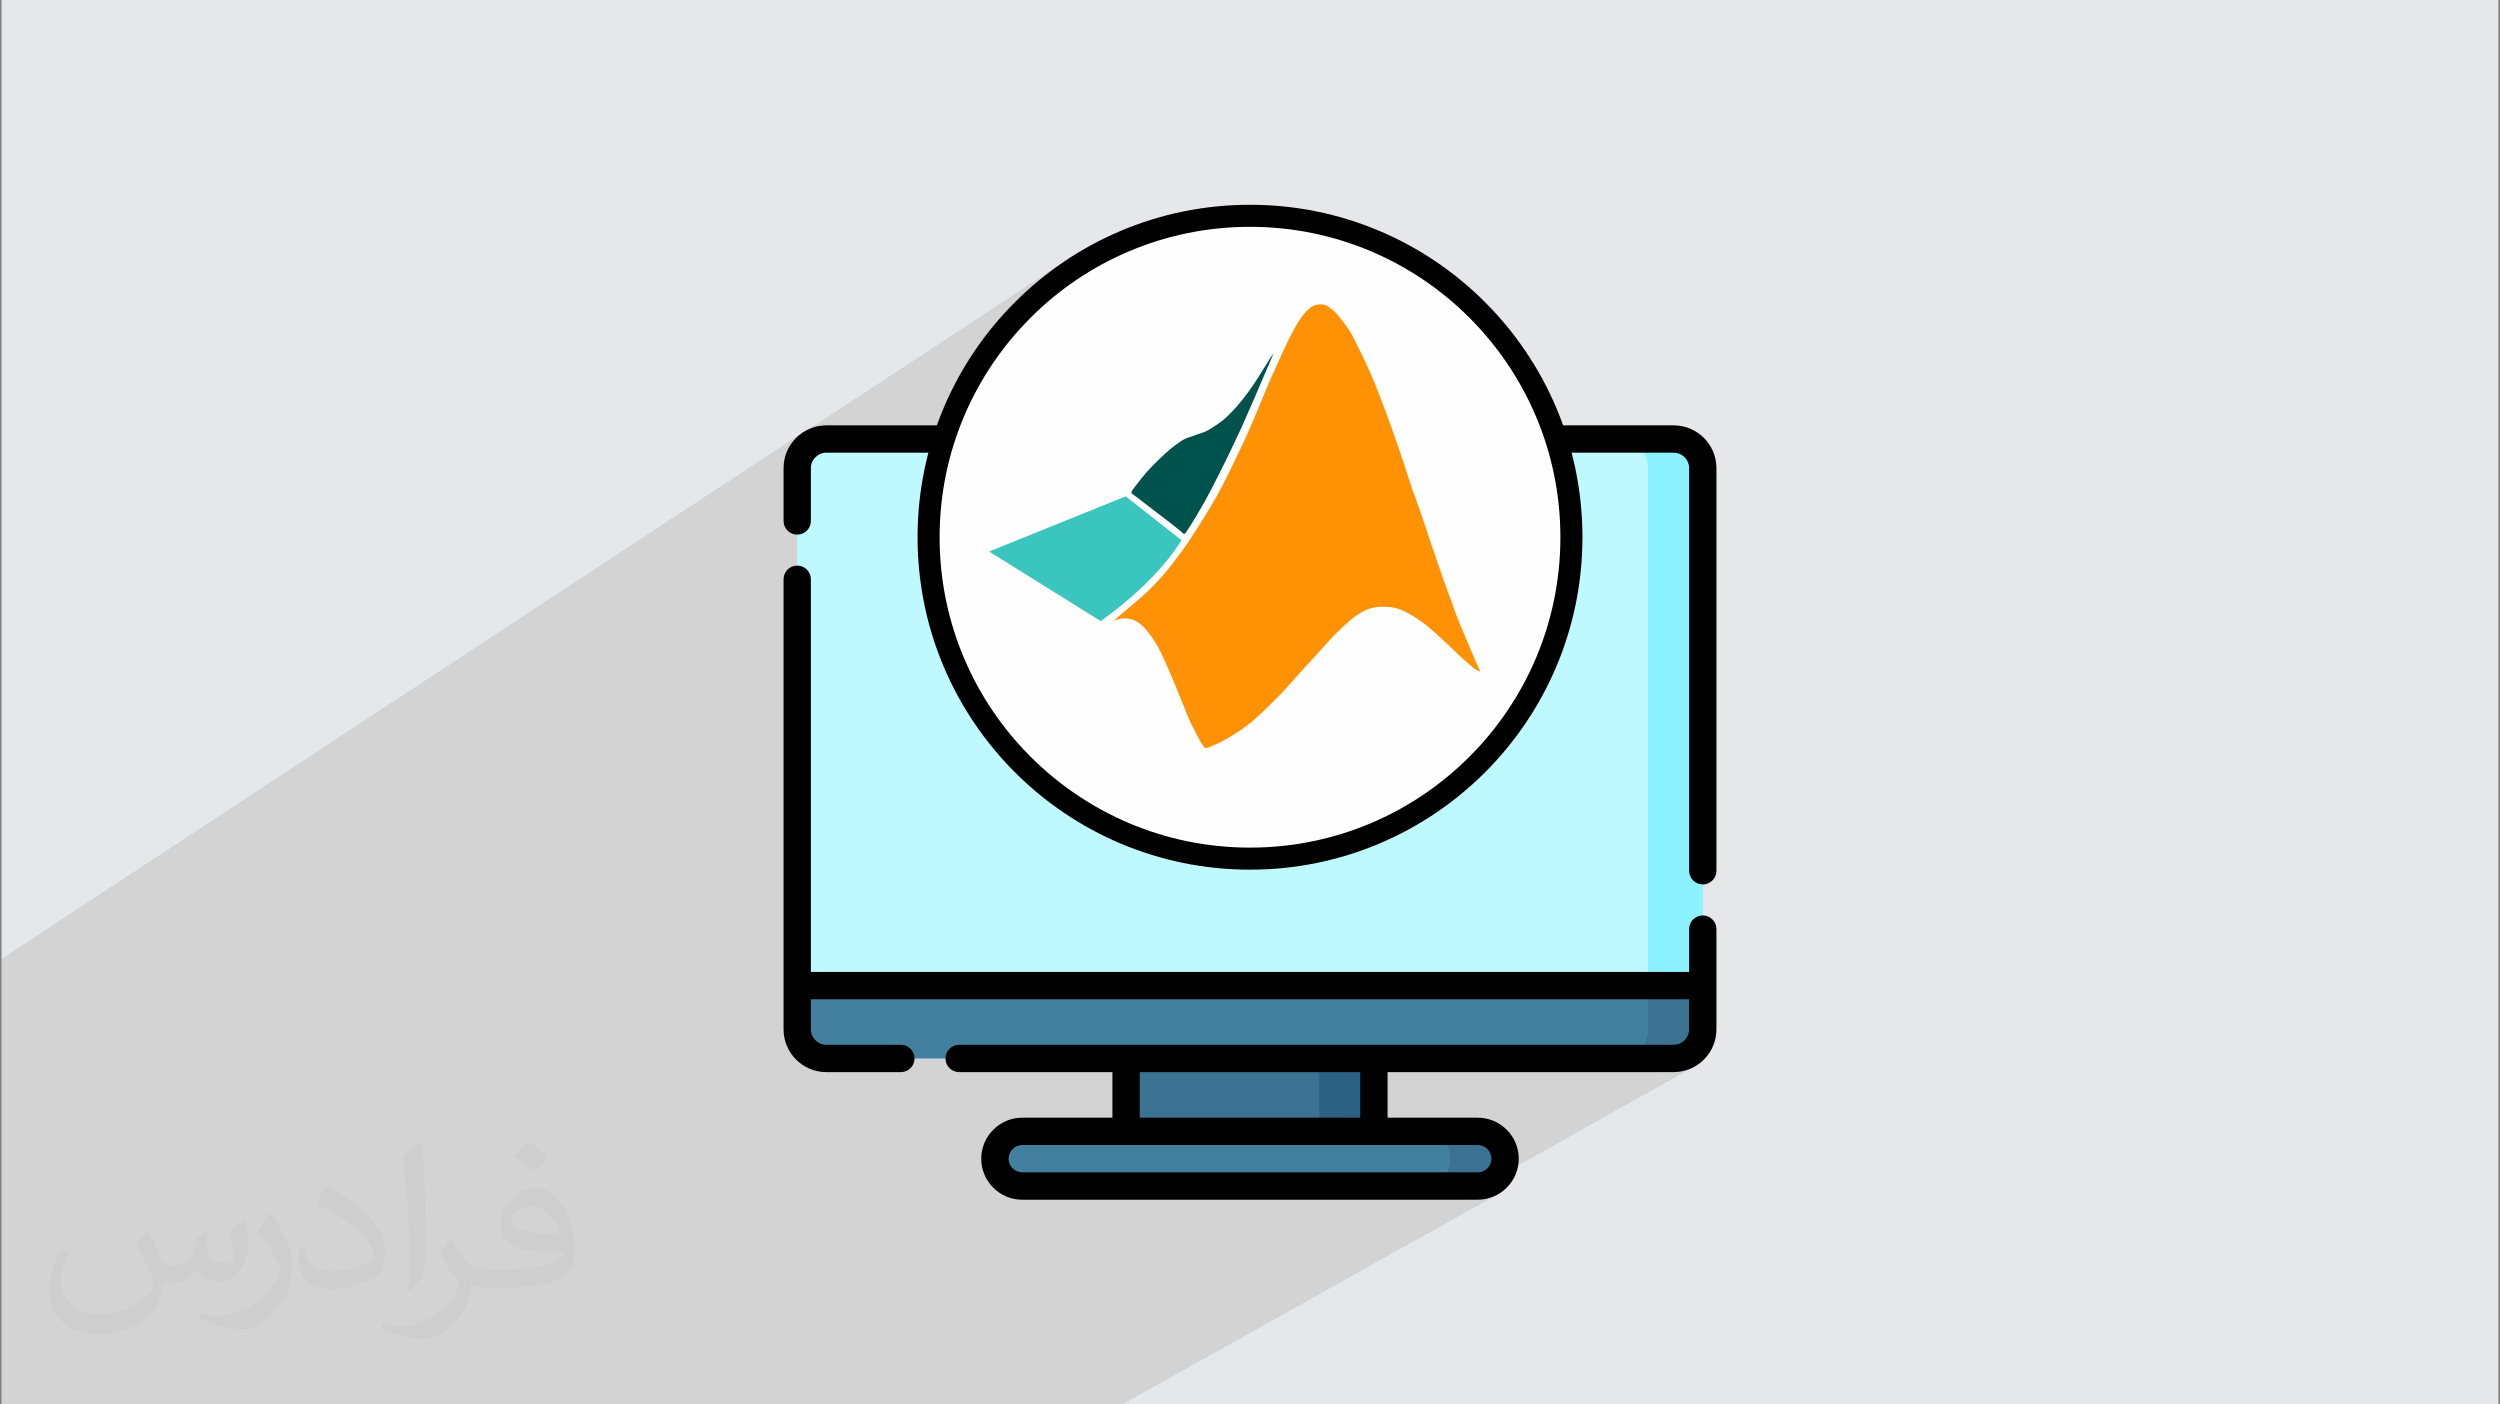
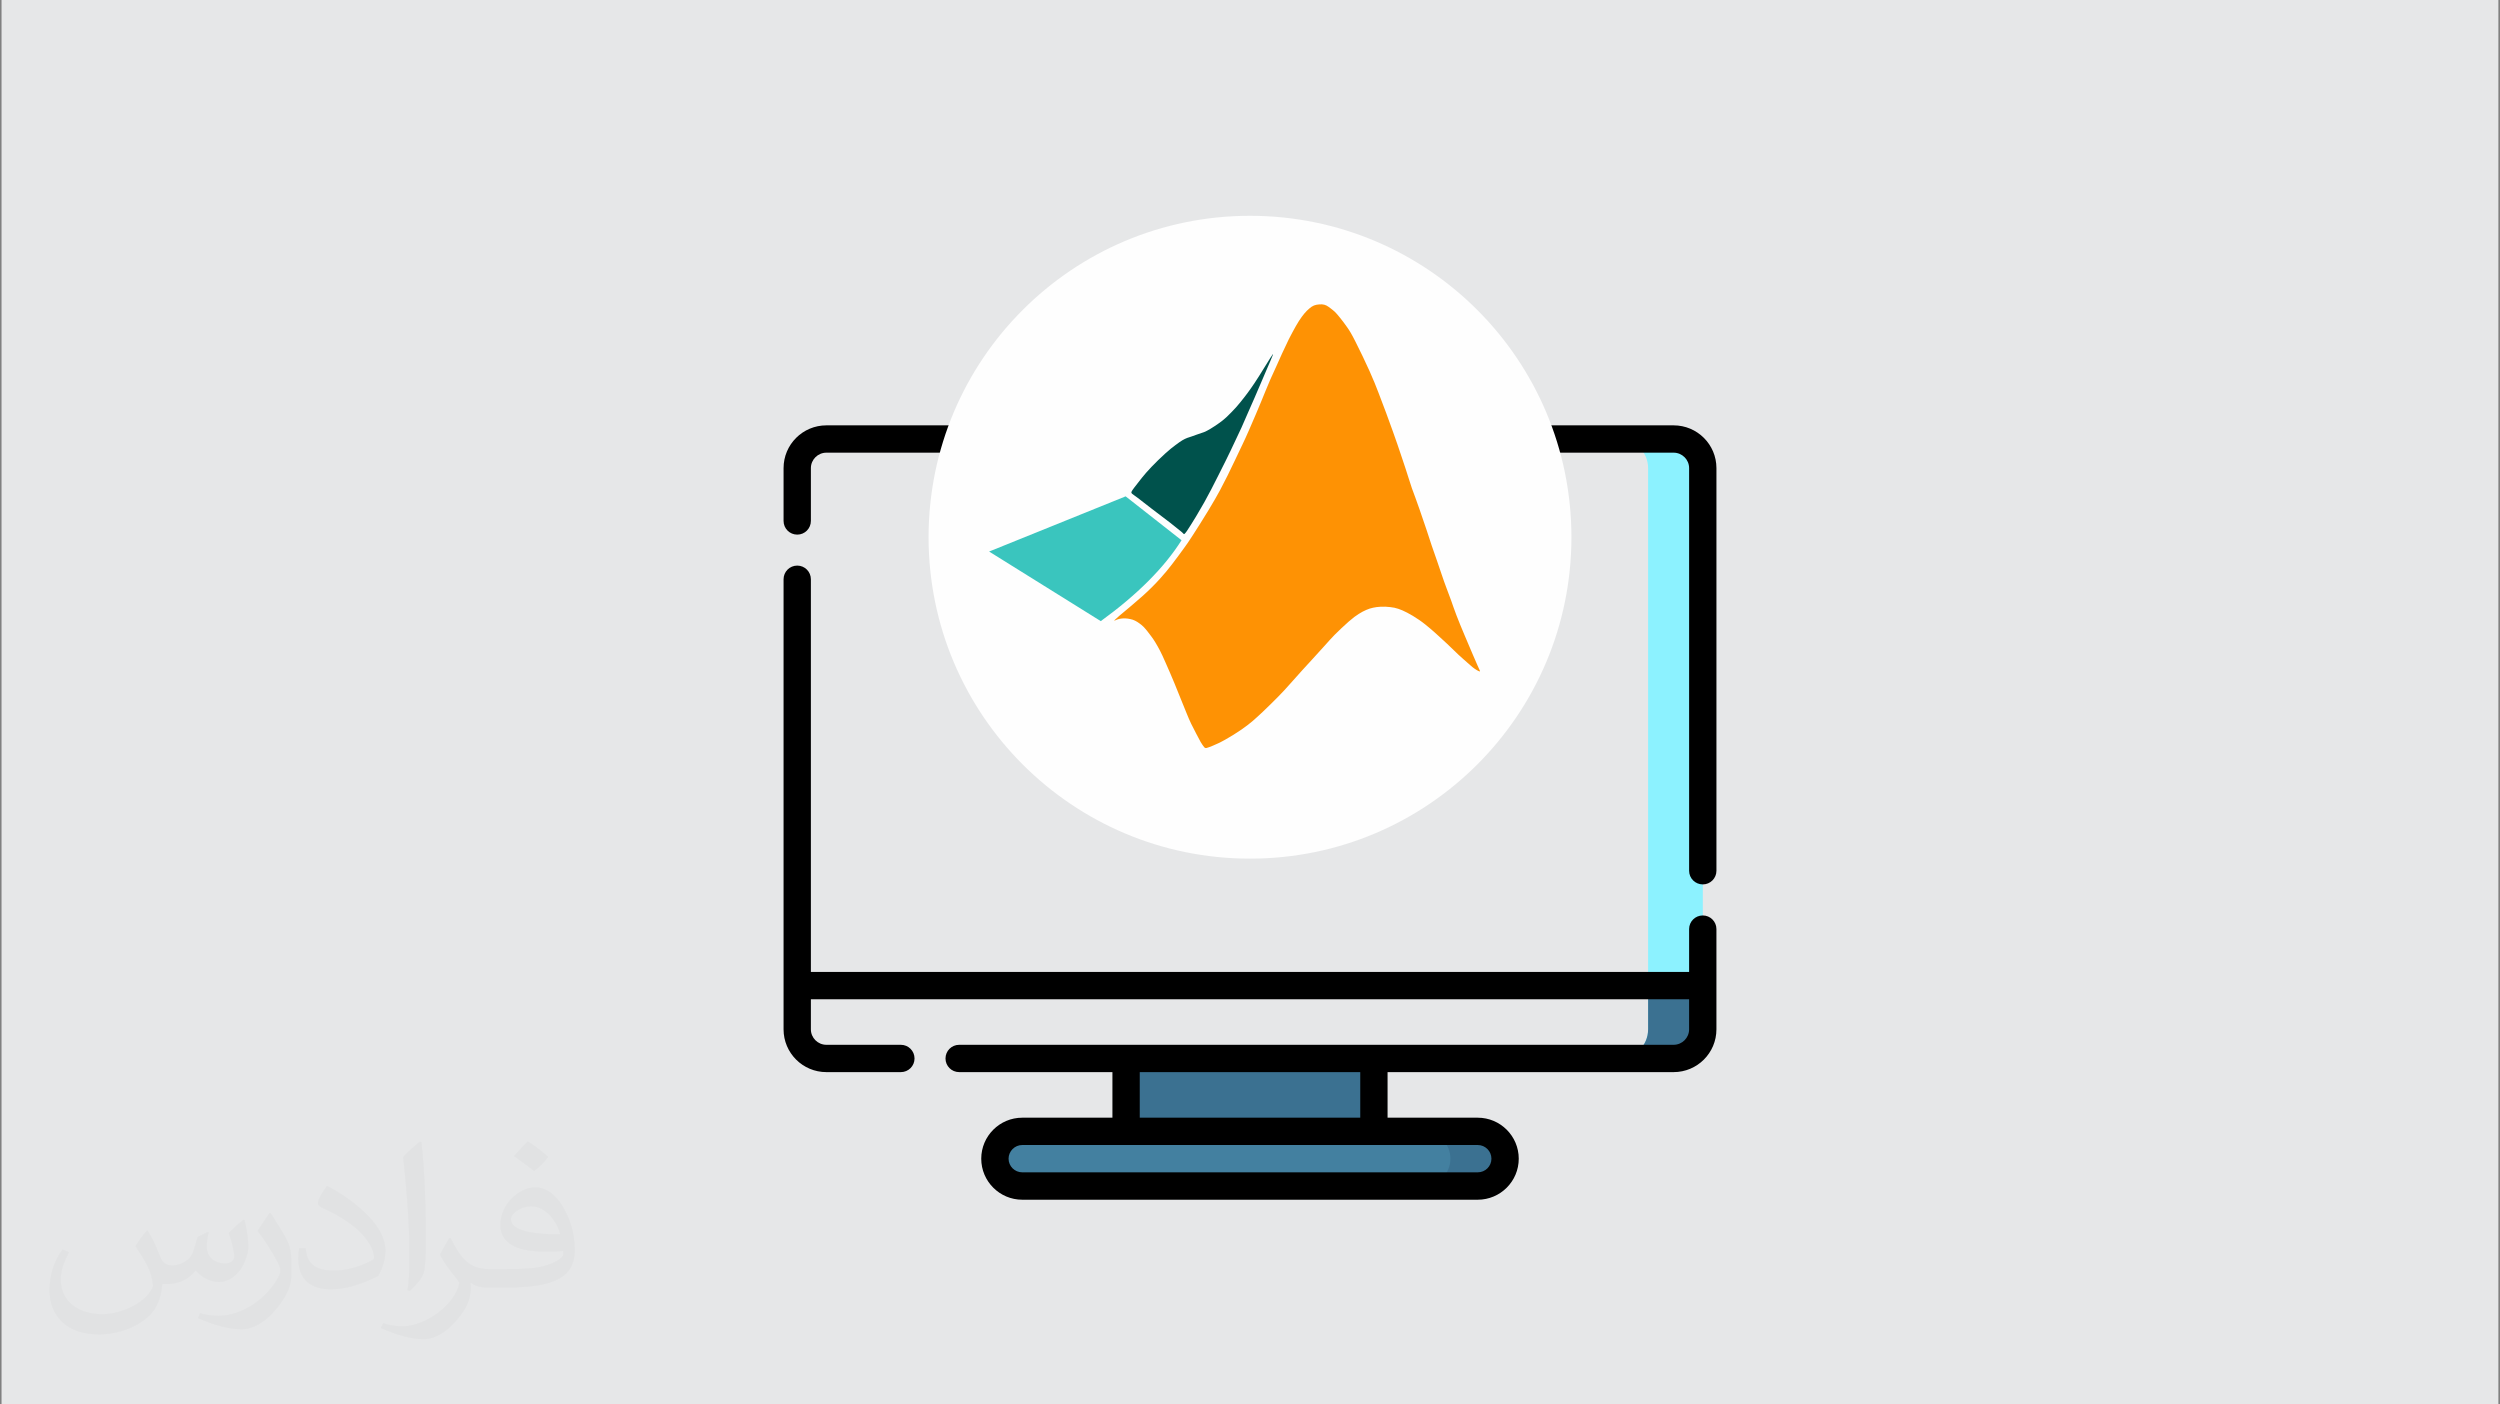
<svg xmlns="http://www.w3.org/2000/svg" xml:space="preserve" width="356px" height="200px" version="1.1" style="shape-rendering:geometricPrecision; text-rendering:geometricPrecision; image-rendering:optimizeQuality; fill-rule:evenodd; clip-rule:evenodd" viewBox="0 0 356 200">
  <rect x="0" y="0" width="356" height="200" fill="#808080" stroke="none" />
  <defs>
    <style type="text/css">
   
    .fil9 {fill:#FEFEFE}
    .fil8 {fill:black}
    .fil12 {fill:#00524C}
    .fil7 {fill:#2B6182}
    .fil11 {fill:#3AC5BE}
    .fil6 {fill:#3B7191}
    .fil5 {fill:#4380A0}
    .fil4 {fill:#8CF2FF}
    .fil3 {fill:#BDF9FF}
    .fil0 {fill:#E6E7E8}
    .fil13 {fill:#FE9204}
    .fil10 {fill:black;fill-rule:nonzero}
    .fil2 {fill:#373435;fill-opacity:0.031}
    .fil1 {fill:#2B2A29;fill-opacity:0.102}
   
  </style>
  </defs>
  <g id="Layer_x0020_1">
    <polygon class="fil0" points="0.22,0 355.77,0 355.77,200 0.22,200 " />
-     <path class="fil1" d="M21.38 200l-0.71 0 -1.55 0 -0.07 0 -0.28 0 -0.07 0 -0.66 0 -1.19 0 -0.59 0 -0.02 0 -0.42 0 -0.18 0 -0.03 0 -1.3 0 -0.93 0 -1.14 0 -0.22 0 -0.95 0 -0.97 0 -0.31 0 -0.9 0 -2.24 0 -1.71 0 -3.9 0 -0.82 0 0 -0.96 0 -0.77 0 -0.89 0 -1.83 0 -1.44 0 -1.61 0 -3.13 0 -1.99 0 -0.01 0 -1.04 0 -0.85 0 -2.97 0 -0.67 0 -0.16 0 -1.15 0 -1.1 0 -0.05 0 -1.12 0 -1.18 0 -1.12 0 -0.14 0 -0.95 0 -1.01 0 -1.07 0 -1.23 0 -0.45 0 -0.66 0 -0.01 0 -0.1 0 -0.23 0 0 0 -0.21 0 -0.17 0 -0.1 0 0 0 -0.98 0 -0.06 0 -0.48 0 -0.87 0 -0.44 0 -0.7 0 -0.11 0 -0.34 0 -0.86 0 -0.66 0 -0.5 0 -0.4 0 -0.13 0 -1.01 0 -1.86 0 -5.85 0 -0.99 0 -3.42 0 -0.35 0 -2.99 0 -5.36 0 -0.18 0 -0.22 0 -0.07 0 -0.73 0 -0.46 0 -0.91 0 -0.34 0 -0.63 0 -1.08 0 -0.11 114.05 -74.93 -0.69 0.57 37.95 -24.93 -1.85 1.32 -1.79 1.4 -1.72 1.49 -1.64 1.57 -1.57 1.64 -0.15 0.18 9.6 -6.3 1.86 -1.19 1.91 -1.1 1.98 -1.01 2.03 -0.92 2.07 -0.82 2.13 -0.72 2.17 -0.62 2.22 -0.51 2.25 -0.4 2.29 -0.29 2.32 -0.18 2.36 -0.06 2.36 0.06 2.32 0.18 2.29 0.29 2.25 0.4 2.22 0.51 2.17 0.62 2.13 0.72 2.08 0.82 2.02 0.92 1.98 1.01 1.91 1.1 1.86 1.19 1.8 1.28 1.72 1.36 1.66 1.43 1.59 1.52 1.52 1.59 1.44 1.66 1.36 1.73 1.27 1.79 1.19 1.86 1.11 1.92 1.01 1.97 0.91 2.03 0.82 2.07 0.72 2.13 0.45 1.57 5.21 0 3.17 -1.95 0.84 0.09 0.78 0.24 0.7 0.38 0.62 0.51 0.5 0.61 0.07 0.12 4.27 0 0.45 0.04 0.41 0.13 0.38 0.21 0.32 0.27 0.27 0.32 0.21 0.38 0.13 0.41 0.04 0.44 0 57.34 0.04 0.39 0.11 0.37 0.18 0.33 0.24 0.28 0.29 0.24 0.33 0.18 0.36 0.11 0.4 0.04 0.39 -0.04 0.36 -0.11 0.33 -0.18 -8.87 5.1 0 3.81 6.7 -3.83 -0.29 0.23 -0.24 0.29 -0.18 0.33 -0.11 0.37 -0.04 0.39 0 6.1 -5.84 3.33 0 0.57 5.84 0 0 4.28 -0.04 0.44 -0.13 0.41 -0.21 0.38 -0.27 0.33 -0.32 0.27 -4.12 2.32 2.88 0 0.84 -0.09 0.78 -0.24 0.7 -0.38 -4.72 2.65 2.4 0 1.23 -0.12 1.15 -0.35 1.03 -0.57 -28.39 15.93 -0.15 0.19 -0.58 0.48 -4.66 2.61 2.48 0 1.18 -0.12 1.09 -0.34 0.99 -0.54 -53.88 30.16 -1.44 0 -2.4 0 -0.44 0 -0.52 0 -0.95 0 -1.93 0 -0.06 0 -0.3 0 -0.11 0 -0.9 0 -2.33 0 -0.42 0 -0.55 0 -1.6 0 -1.49 0 -1.02 0 -1.67 0 -1.35 0 -0.01 0 -1.62 0 -4.51 0 -1.95 0 -2.28 0 -2.5 0 -5.14 0 -0.11 0 -1.83 0 -0.41 0 -4.75 0 -1.05 0 -0.47 0 -4.94 0 -6.02 0 -7.34 0 -1.87 0 -1.34 0 -0.03 0 -3.23 0 -0.47 0 -4.63 0 -1.82 0 -0.06 0 -0.38 0 -1.49 0 -1.77 0 -0.45 0 -1.3 0 -1.93 0 -12.06 0 -2.83 0 -2.68 0 -0.14 0 -4.83 0 -1.56 0 -0.19 0 -0.69 0 -0.51 0 -3.47 0 -6.65 0 -1.58 0 -0.18 0 -1.31 0 -0.17 0 -3 0 -4.98 0 -2.31 0 0 0 -1.85 0 -1.12 0 -1.14 0zm216.94 -137.49l0 0zm0 -1.94l0 0z" />
    <path class="fil2" d="M21.02 175.25c0.68,1.04 1.12,2.03 1.54,3.12 0.32,0.64 0.49,1.83 1.99,1.83 0.44,0 1.07,-0.14 1.63,-0.45 0.63,-0.33 1.11,-0.83 1.36,-1.59l0.6 -2.02 1.46 -0.72 0.1 0.1c-0.2,0.77 -0.25,1.49 -0.25,2.06 0,1.7 1.45,2.34 2.61,2.34 0.68,0 1.29,-0.34 1.29,-0.95 0,-0.81 -0.34,-2.17 -0.78,-3.39 0.68,-0.68 1.36,-1.35 2.14,-1.9l0.12 0.06c0.34,1.43 0.53,2.86 0.53,3.8 0,0.93 -0.41,1.96 -0.75,2.64 -0.7,1.32 -1.94,2.37 -3.44,2.37 -1.13,0 -2.4,-0.57 -3.27,-1.62l-0.05 0c-0.82,1.01 -2.09,1.92 -4.12,1.92l-0.63 0c-0.1,1.34 -0.39,2.29 -0.83,3.14 -1.2,2.37 -4.79,4.03 -8.17,4.03 -4.69,0 -7.05,-2.71 -7.05,-6.32 0,-2.22 0.73,-4.3 1.85,-5.77l0.92 0.38c-0.7,1.34 -1.17,2.62 -1.17,3.85 0,3.37 2.75,4.98 5.92,4.98 2.93,0 6.57,-1.87 7.23,-4.04 -0.25,-2.36 -1.14,-3.47 -2.5,-5.64 0.41,-0.72 0.94,-1.44 1.6,-2.21l0.12 0 0 0zm54.14 -12.72c0.99,0.62 1.96,1.36 2.9,2.21 -0.53,0.74 -1.18,1.41 -2,2.01 -0.95,-0.76 -1.9,-1.42 -2.87,-2.12 0.66,-0.74 1.31,-1.46 1.97,-2.1l0 0zm0.51 9.25c-1.6,0 -2.91,1.05 -2.91,1.83 0,1.67 3.2,2.18 7.02,2.16 -0.48,-1.95 -2.16,-3.99 -4.11,-3.99zm-3.59 8.94c2.08,0 3.9,-0.06 5.28,-0.41 1.55,-0.39 2.86,-1.18 2.86,-1.71 0,-0.15 0,-0.31 -0.05,-0.46 -0.87,0.08 -1.87,0.08 -2.74,0.08 -2.81,0 -4.97,-0.64 -5.82,-2.22 -0.21,-0.44 -0.36,-0.93 -0.36,-1.49 0,-1.51 0.66,-3.02 1.82,-4.05 0.97,-0.85 2.04,-1.38 3.13,-1.38 1.96,0 3.53,1.58 4.63,4.08 0.6,1.35 1.01,2.92 1.01,4.9 0,1.32 -0.36,2.43 -1.18,3.26 -1.53,1.47 -4.34,2.03 -8.66,2.03l-1.96 0 0 0 -0.51 0c-1.06,0 -1.83,-0.19 -2.44,-0.66l-0.1 0c0.03,0.25 0.05,0.5 0.05,0.72 0,0.97 -0.32,2.21 -0.97,3.2 -1.92,2.87 -4,4.09 -5.79,4.09 -1.82,0 -4.05,-0.7 -6.06,-1.6l0.36 -0.7c0.65,0.27 1.55,0.46 2.79,0.46 3.25,0 7.51,-3.14 8.04,-6.19 -0.12,-0.25 -0.34,-0.58 -0.65,-0.92 -0.95,-1.13 -1.55,-2.08 -2.11,-3.07 0.48,-0.95 0.92,-1.71 1.33,-2.39l0.17 -0.02c1.39,2.82 2.65,4.45 5.45,4.45l0.44 0 0 0 2.04 0 0 0zm-14.06 2.98c0.24,-1.3 0.26,-2.75 0.26,-4.12l0 -2.02c0,-3.76 -0.48,-9.25 -0.87,-12.8 0.68,-0.75 1.63,-1.61 2.38,-2.19l0.22 0.06c0.51,4.49 0.63,9.71 0.63,14.5 0,1.26 -0.05,2.5 -0.17,3.4 -0.07,1.13 -0.73,2 -2.14,3.31l-0.31 -0.14 0 0zm-14.47 -5.95c0.07,1.77 0.94,3.18 3.97,3.18 1.89,0 3.49,-0.5 5.26,-1.35 0.32,-0.14 0.49,-0.33 0.49,-0.49 0,-1.11 -0.85,-2.58 -2.28,-3.92 -1.39,-1.26 -3.23,-2.36 -4.95,-3.1 -0.59,-0.25 -0.77,-0.52 -0.77,-0.77 0,-0.51 0.68,-1.58 1.23,-2.35l0.19 -0.02c1.97,1.03 4.17,2.56 5.8,4.27 1.47,1.56 2.39,3.15 2.39,4.88 0,1.28 -0.39,2.5 -1.02,3.61 -2.15,1.08 -4.45,1.91 -6.73,1.91 -2.76,0 -4.65,-1.29 -4.65,-4.35 0,-0.33 0,-0.84 0.12,-1.5l0.95 0 0 0zm-5.01 -5.02l1.72 2.77c0.63,1.03 1.22,2.15 1.22,3.92l0 2.27c0,1.82 -1.17,3.78 -3.06,5.72 -1.47,1.32 -2.78,1.88 -3.99,1.88 -1.8,0 -3.86,-0.56 -6.23,-1.59l0.27 -0.7c0.75,0.21 1.62,0.37 2.68,0.37 3.42,-0.02 6.91,-2.52 8.51,-5.56 0.19,-0.35 0.26,-0.68 0.26,-0.9 0,-0.36 -0.19,-0.75 -0.34,-1.1 -0.87,-1.65 -1.84,-3.15 -2.9,-4.53 0.56,-0.89 1.12,-1.73 1.72,-2.57l0.14 0.02z" />
    <g id="_1882583768528">
      <g>
-         <path class="fil3" d="M238.32 150.73l-120.64 0c-2.3,0 -4.15,-1.86 -4.15,-4.15l0 -79.92c0,-2.29 1.85,-4.15 4.15,-4.15l120.64 0c2.3,0 4.16,1.86 4.16,4.15l0 79.92c0,2.29 -1.86,4.15 -4.16,4.15l0 0zm0 0z" />
        <path class="fil4" d="M238.32 62.51l-7.78 0c2.29,0 4.15,1.86 4.15,4.15l0 79.92c0,2.29 -1.86,4.15 -4.15,4.15l7.78 0c2.3,0 4.16,-1.86 4.16,-4.15l0 -79.92c0,-2.29 -1.86,-4.15 -4.16,-4.15l0 0zm0 0z" />
-         <path class="fil5" d="M113.53 146.58l0 -6.23 128.95 0 0 6.23c0,2.29 -1.86,4.15 -4.16,4.15l-120.64 0c-2.3,0 -4.15,-1.86 -4.15,-4.15l0 0zm0 0z" />
        <path class="fil6" d="M234.69 140.35l0 6.23c0,2.29 -1.86,4.15 -4.15,4.15l7.78 0c2.3,0 4.16,-1.86 4.16,-4.15l0 -6.23 -7.79 0zm0 0z" />
        <path class="fil6" d="M160.36 150.73l35.28 0 0 10.38 -35.28 0 0 -10.38zm0 0z" />
-         <path class="fil7" d="M187.86 150.73l7.78 0 0 10.38 -7.78 0 0 -10.38zm0 0z" />
        <path class="fil5" d="M210.43 168.89l-64.86 0c-2.15,0 -3.89,-1.74 -3.89,-3.89 0,-2.15 1.74,-3.89 3.89,-3.89l64.86 0c2.15,0 3.89,1.74 3.89,3.89 0,2.15 -1.74,3.89 -3.89,3.89l0 0zm0 0z" />
        <path class="fil6" d="M210.43 161.11l-7.78 0c2.15,0 3.89,1.74 3.89,3.89 0,2.15 -1.74,3.89 -3.89,3.89l7.78 0c2.15,0 3.89,-1.74 3.89,-3.89 0,-2.15 -1.74,-3.89 -3.89,-3.89l0 0zm0 0z" />
        <path class="fil8" d="M242.48 130.36c-1.08,0 -1.95,0.87 -1.95,1.94l0 6.1 -125.06 0 0 -55.91c0,-1.08 -0.87,-1.95 -1.94,-1.95 -1.08,0 -1.95,0.87 -1.95,1.95l0 64.09c0,3.36 2.73,6.09 6.1,6.09l10.6 0c1.08,0 1.95,-0.87 1.95,-1.94 0,-1.08 -0.87,-1.95 -1.95,-1.95l-10.6 0c-1.22,0 -2.21,-0.99 -2.21,-2.2l0 -4.28 125.06 0 0 4.28c0,1.21 -0.99,2.2 -2.21,2.2l-101.73 0c-1.08,0 -1.95,0.87 -1.95,1.95 0,1.07 0.87,1.94 1.95,1.94l21.82 0 0 6.49 -12.84 0c-3.22,0 -5.84,2.62 -5.84,5.84 0,3.22 2.62,5.84 5.84,5.84l64.86 0c3.22,0 5.84,-2.62 5.84,-5.84 0,-3.22 -2.62,-5.84 -5.84,-5.84l-12.84 0 0 -6.49 40.73 0c3.37,0 6.1,-2.73 6.1,-6.09l0 -14.28c0,-1.07 -0.87,-1.94 -1.94,-1.94zm-30.1 34.64c0,1.07 -0.87,1.94 -1.95,1.94l-64.86 0c-1.07,0 -1.95,-0.87 -1.95,-1.94 0,-1.07 0.88,-1.95 1.95,-1.95l64.86 0c1.08,0 1.95,0.88 1.95,1.95l0 0zm-18.68 -5.84l-31.4 0 0 -6.49 31.4 0 0 6.49zm0 0z" />
        <path class="fil8" d="M238.32 60.57l-120.64 0c-3.37,0 -6.1,2.73 -6.1,6.09l0 7.52c0,1.08 0.87,1.95 1.95,1.95 1.07,0 1.94,-0.87 1.94,-1.95l0 -7.52c0,-1.21 0.99,-2.2 2.21,-2.2l120.64 0c1.22,0 2.21,0.99 2.21,2.2l0 57.34c0,1.07 0.87,1.94 1.95,1.94 1.07,0 1.94,-0.87 1.94,-1.94l0 -57.34c0,-3.36 -2.73,-6.09 -6.1,-6.09l0 0zm0 0z" />
      </g>
      <g>
        <circle class="fil9" cx="178" cy="76.5" r="45.77" />
-         <path class="fil10" d="M178 29.16c13.07,0 24.91,5.3 33.47,13.87 8.57,8.57 13.87,20.4 13.87,33.47 0,13.07 -5.3,24.91 -13.87,33.48 -8.56,8.56 -20.4,13.86 -33.47,13.86 -13.07,0 -24.91,-5.3 -33.47,-13.86 -8.57,-8.57 -13.87,-20.41 -13.87,-33.48 0,-13.07 5.3,-24.9 13.87,-33.47 8.56,-8.57 20.4,-13.87 33.47,-13.87zm31.25 16.09c-7.99,-8 -19.04,-12.95 -31.25,-12.95 -12.2,0 -23.26,4.95 -31.25,12.95 -8,8 -12.95,19.05 -12.95,31.25 0,12.21 4.95,23.26 12.95,31.25 8,8 19.05,12.95 31.25,12.95 12.21,0 23.26,-4.95 31.25,-12.95 8,-7.99 12.95,-19.04 12.95,-31.25 0,-12.2 -4.95,-23.25 -12.95,-31.25z" />
        <g>
          <path class="fil11" d="M160.29 70.68l7.96 6.25c-2.44,3.87 -6.26,7.72 -11.5,11.52l-15.9 -9.91 19.44 -7.86z" />
          <path class="fil12" d="M168.99 75.65c0.31,-0.45 0.87,-1.35 1.33,-2.11 0.46,-0.77 0.82,-1.39 1.17,-2.01 0.35,-0.63 0.68,-1.25 1.01,-1.88 0.32,-0.62 0.64,-1.24 0.98,-1.93 0.35,-0.69 0.73,-1.45 1.03,-2.05 0.3,-0.59 0.5,-1.03 0.74,-1.52 0.23,-0.5 0.5,-1.05 0.76,-1.61 0.26,-0.55 0.53,-1.1 0.79,-1.68 0.26,-0.59 0.52,-1.2 0.83,-1.9 0.3,-0.69 0.66,-1.48 0.99,-2.25 0.34,-0.76 0.65,-1.51 0.96,-2.23 0.31,-0.73 0.61,-1.43 0.92,-2.15 0.31,-0.72 0.63,-1.45 0.74,-1.75 0.11,-0.3 0,-0.15 -0.39,0.46 -0.38,0.61 -1.03,1.68 -1.54,2.48 -0.5,0.79 -0.85,1.32 -1.18,1.78 -0.33,0.47 -0.63,0.88 -0.97,1.31 -0.34,0.44 -0.72,0.91 -1.16,1.41 -0.45,0.49 -0.96,1.02 -1.36,1.39 -0.4,0.37 -0.69,0.59 -1.07,0.86 -0.38,0.27 -0.83,0.57 -1.2,0.79 -0.37,0.23 -0.65,0.36 -0.93,0.48 -0.28,0.11 -0.58,0.2 -0.88,0.3 -0.3,0.1 -0.59,0.21 -0.84,0.3 -0.25,0.09 -0.44,0.15 -0.66,0.22 -0.21,0.08 -0.42,0.18 -0.68,0.33 -0.27,0.16 -0.59,0.39 -0.98,0.68 -0.4,0.3 -0.87,0.66 -1.48,1.22 -0.61,0.55 -1.37,1.29 -1.95,1.9 -0.58,0.6 -0.97,1.07 -1.38,1.57 -0.4,0.5 -0.81,1.03 -1.06,1.36 -0.25,0.33 -0.34,0.47 -0.39,0.58 -0.05,0.1 -0.05,0.18 0.06,0.3 0.13,0.12 0.38,0.27 0.83,0.61 0.44,0.34 1.09,0.85 1.92,1.49 0.84,0.64 1.87,1.42 2.67,2.03 0.78,0.61 1.33,1.06 1.62,1.3 0.28,0.25 0.3,0.28 0.31,0.3 0.01,0.02 0.01,0 0.04,0.02 0.03,0.01 0.09,0.04 0.4,-0.4l0 0z" />
          <path class="fil13" d="M158.7 88.38c0.07,-0.01 0.25,-0.11 0.42,-0.17 0.18,-0.07 0.36,-0.1 0.54,-0.12 0.19,-0.03 0.38,-0.04 0.6,-0.03 0.22,0.01 0.48,0.05 0.71,0.1 0.23,0.05 0.43,0.11 0.65,0.22 0.21,0.1 0.42,0.23 0.62,0.38 0.2,0.14 0.39,0.29 0.57,0.47 0.17,0.18 0.35,0.37 0.53,0.6 0.19,0.23 0.39,0.49 0.58,0.76 0.2,0.26 0.38,0.53 0.59,0.87 0.21,0.34 0.45,0.77 0.68,1.21 0.23,0.44 0.44,0.9 0.8,1.72 0.36,0.82 0.88,1.99 1.26,2.93 0.39,0.93 0.66,1.62 0.93,2.3 0.27,0.68 0.54,1.35 0.78,1.92 0.23,0.57 0.43,1.04 0.66,1.52 0.24,0.49 0.5,0.99 0.73,1.43 0.23,0.44 0.42,0.82 0.61,1.15 0.2,0.33 0.38,0.6 0.51,0.75 0.13,0.13 0.19,0.15 0.36,0.12 0.17,-0.05 0.44,-0.14 0.87,-0.32 0.43,-0.18 1.01,-0.43 1.75,-0.85 0.74,-0.41 1.64,-0.97 2.32,-1.44 0.66,-0.46 1.11,-0.81 1.54,-1.17 0.44,-0.37 0.85,-0.76 1.49,-1.35 0.62,-0.6 1.48,-1.42 2.16,-2.12 0.69,-0.69 1.22,-1.28 1.81,-1.95 0.59,-0.66 1.23,-1.39 1.71,-1.91 0.47,-0.53 0.77,-0.84 1.33,-1.45 0.55,-0.6 1.35,-1.48 1.89,-2.08 0.54,-0.6 0.81,-0.92 1.36,-1.48 0.55,-0.55 1.39,-1.35 2.01,-1.89 0.63,-0.55 1.04,-0.84 1.42,-1.08 0.38,-0.24 0.74,-0.43 1.07,-0.57 0.34,-0.15 0.64,-0.24 0.96,-0.31 0.33,-0.07 0.66,-0.12 1.07,-0.14 0.43,-0.02 0.93,-0.01 1.37,0.05 0.44,0.04 0.81,0.13 1.17,0.25 0.37,0.13 0.75,0.28 1.24,0.54 0.5,0.26 1.13,0.63 1.72,1.04 0.6,0.41 1.15,0.87 1.6,1.25 0.45,0.38 0.79,0.69 1.15,1.02 0.37,0.33 0.75,0.67 1.23,1.13 0.49,0.47 1.07,1.04 1.59,1.53 0.52,0.49 0.99,0.88 1.31,1.17 0.33,0.28 0.5,0.45 0.7,0.61 0.2,0.16 0.42,0.31 0.6,0.42 0.17,0.11 0.31,0.17 0.39,0.19 0.09,0.03 0.12,0.03 0.07,-0.1 -0.05,-0.13 -0.18,-0.39 -0.35,-0.78 -0.17,-0.38 -0.38,-0.88 -0.69,-1.59 -0.3,-0.72 -0.72,-1.67 -1.13,-2.66 -0.42,-0.99 -0.85,-2.03 -1.17,-2.87 -0.32,-0.84 -0.54,-1.49 -0.75,-2.09 -0.22,-0.59 -0.43,-1.13 -0.65,-1.74 -0.23,-0.6 -0.47,-1.28 -0.68,-1.91 -0.22,-0.63 -0.41,-1.21 -0.65,-1.91 -0.24,-0.7 -0.53,-1.52 -0.78,-2.24 -0.24,-0.73 -0.43,-1.34 -0.74,-2.25 -0.3,-0.91 -0.72,-2.11 -1,-2.93 -0.29,-0.81 -0.44,-1.24 -0.6,-1.68 -0.16,-0.45 -0.34,-0.9 -0.49,-1.33 -0.14,-0.41 -0.27,-0.79 -0.49,-1.51 -0.22,-0.7 -0.55,-1.74 -0.96,-2.93 -0.39,-1.19 -0.86,-2.54 -1.24,-3.6 -0.38,-1.07 -0.66,-1.84 -0.99,-2.72 -0.33,-0.89 -0.71,-1.87 -1.06,-2.8 -0.36,-0.93 -0.69,-1.79 -1.28,-3.1 -0.59,-1.31 -1.43,-3.07 -2,-4.18 -0.56,-1.12 -0.85,-1.59 -1.19,-2.07 -0.33,-0.49 -0.72,-0.98 -1.02,-1.36 -0.3,-0.37 -0.51,-0.62 -0.72,-0.83 -0.23,-0.21 -0.45,-0.38 -0.66,-0.54 -0.2,-0.15 -0.39,-0.29 -0.57,-0.38 -0.19,-0.09 -0.37,-0.14 -0.62,-0.16 -0.24,-0.01 -0.54,0.01 -0.79,0.06 -0.25,0.05 -0.45,0.13 -0.67,0.27 -0.21,0.14 -0.45,0.35 -0.7,0.59 -0.24,0.24 -0.47,0.52 -0.72,0.86 -0.26,0.35 -0.52,0.76 -0.83,1.3 -0.31,0.54 -0.66,1.2 -1.01,1.88 -0.33,0.69 -0.67,1.39 -0.96,2.03 -0.29,0.63 -0.54,1.2 -0.82,1.83 -0.29,0.62 -0.6,1.29 -0.87,1.91 -0.27,0.63 -0.52,1.21 -0.72,1.72 -0.21,0.52 -0.39,0.97 -0.6,1.47 -0.21,0.51 -0.45,1.06 -0.74,1.76 -0.3,0.69 -0.65,1.52 -0.98,2.27 -0.32,0.74 -0.62,1.39 -0.94,2.06 -0.31,0.67 -0.65,1.38 -1.01,2.12 -0.35,0.75 -0.72,1.52 -1.07,2.22 -0.35,0.71 -0.69,1.36 -1.09,2.12 -0.41,0.74 -0.89,1.62 -1.62,2.81 -0.72,1.2 -1.69,2.72 -2.29,3.65 -0.59,0.92 -0.82,1.24 -1.25,1.83 -0.43,0.59 -1.06,1.46 -1.64,2.21 -0.57,0.74 -1.08,1.37 -1.73,2.08 -0.65,0.72 -1.44,1.54 -2.55,2.53 -1.11,0.99 -2.54,2.17 -3.27,2.78 -0.73,0.63 -0.76,0.7 -0.68,0.68l0 0 0 0z" />
        </g>
      </g>
    </g>
  </g>
</svg>